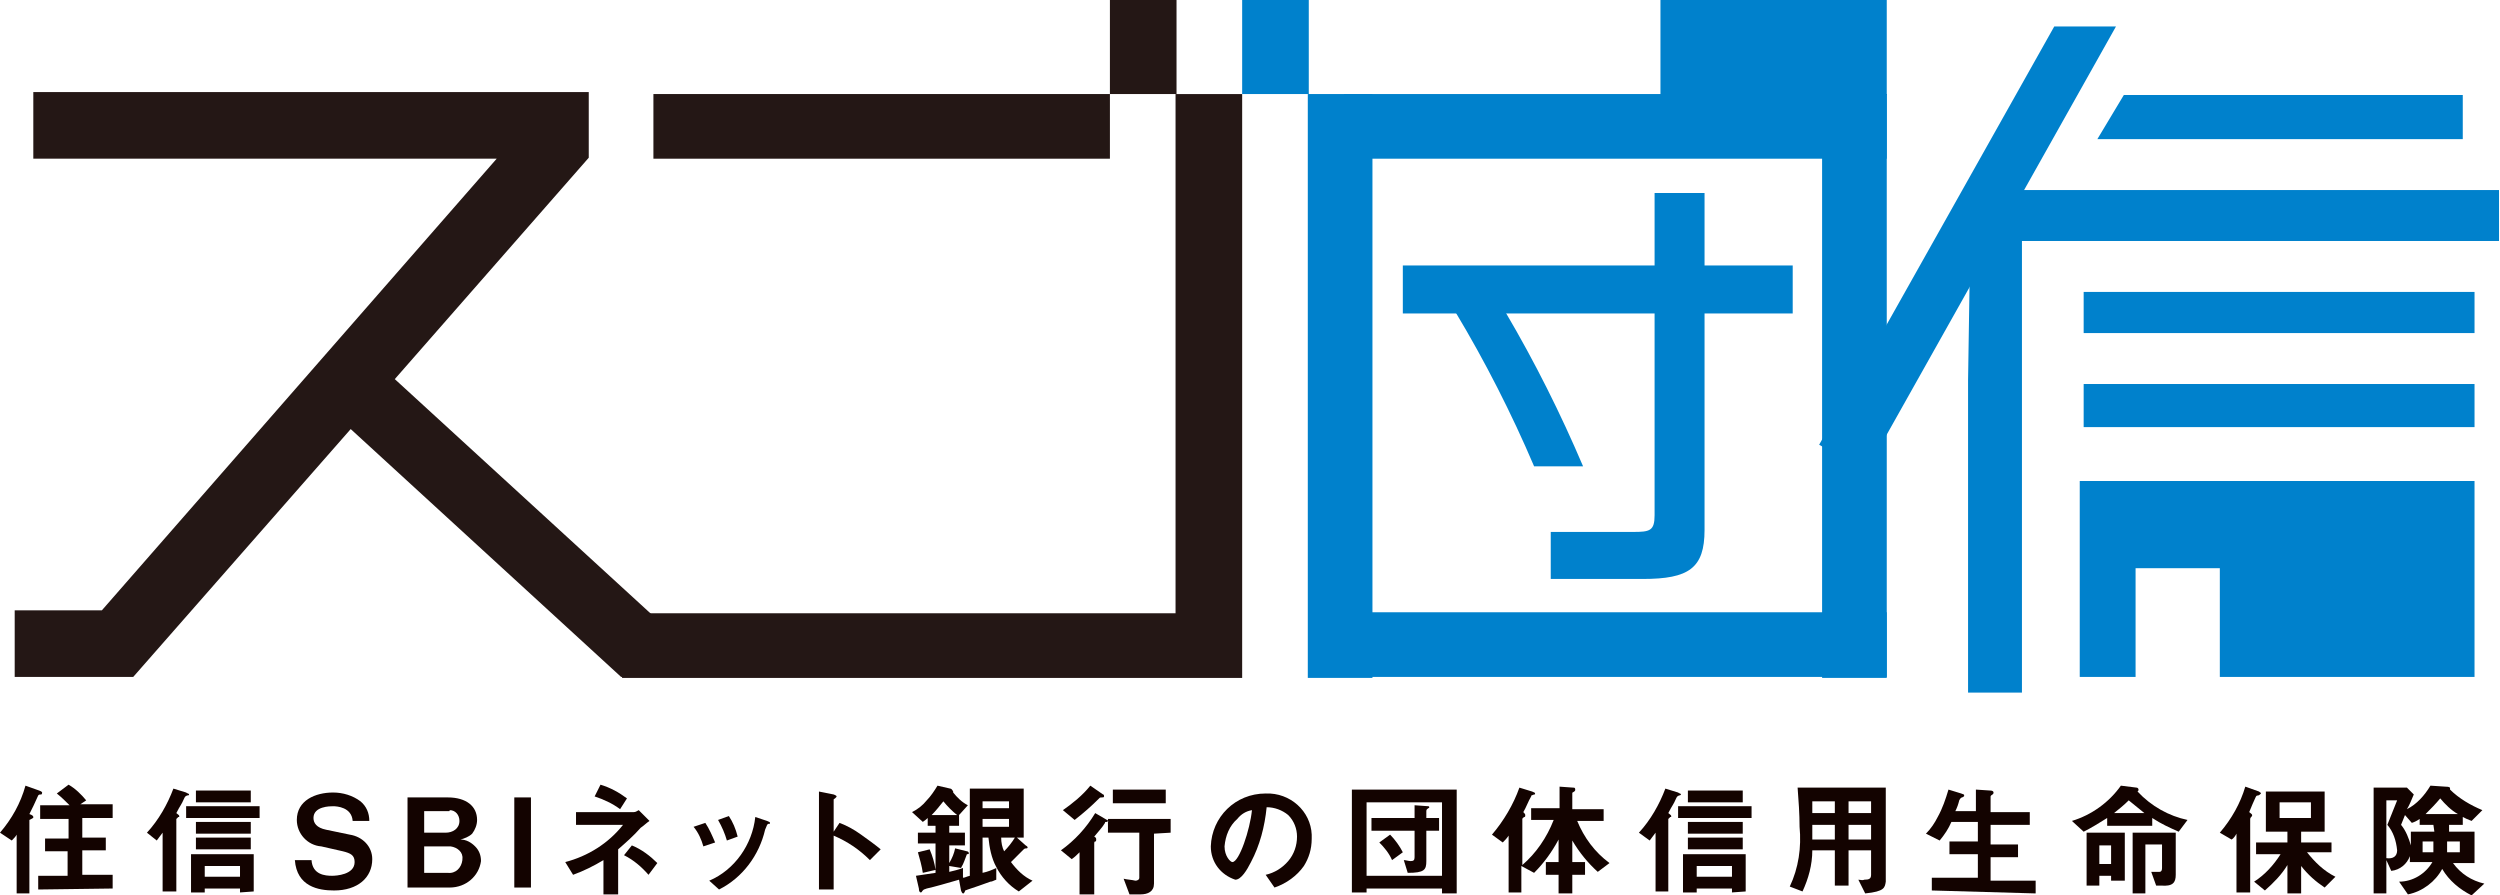
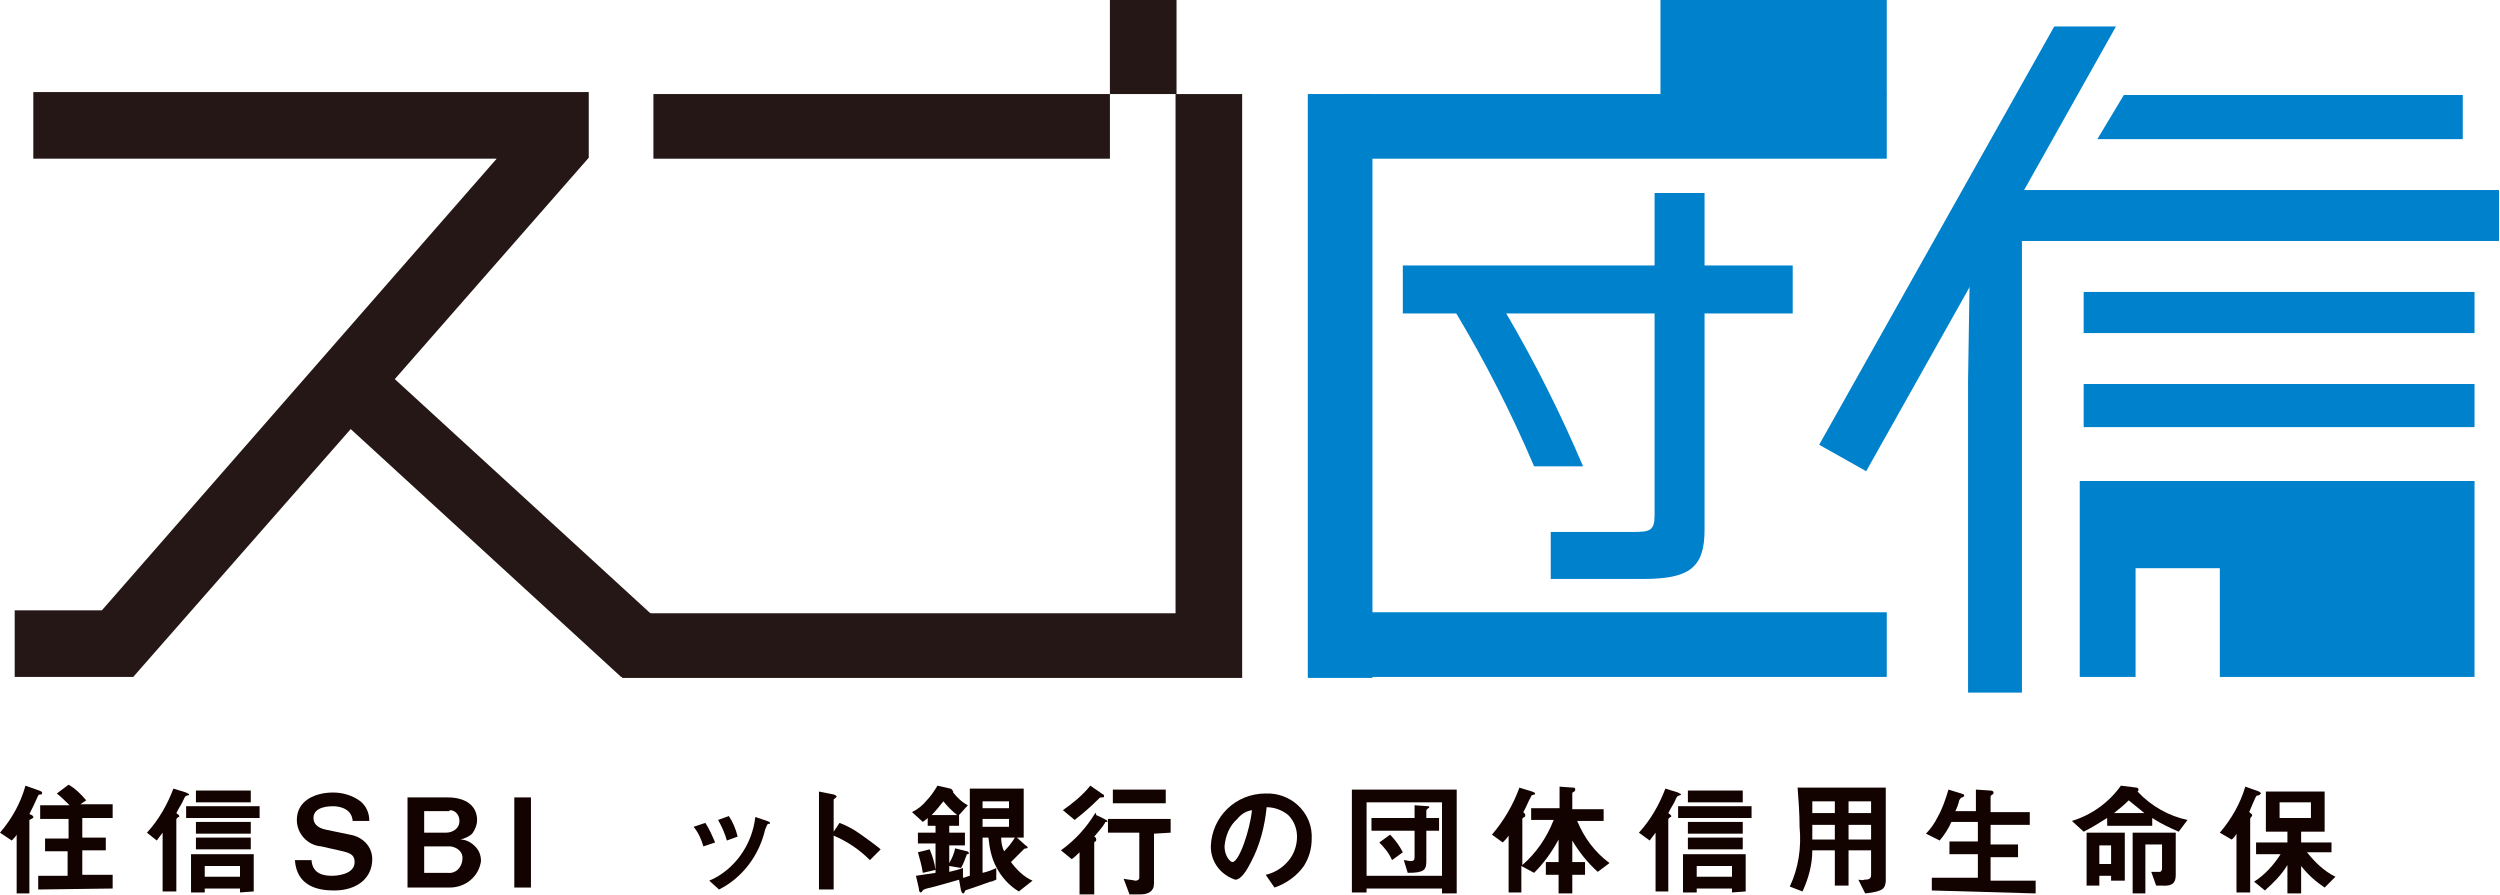
<svg xmlns="http://www.w3.org/2000/svg" version="1.1" id="レイヤー_1" x="0px" y="0px" viewBox="0 0 255.2 91.4" style="enable-background:new 0 0 255.2 91.4;" xml:space="preserve">
  <style type="text/css">
	.st0{fill:#130300;}
	.st1{fill:#241715;}
	.st2{fill:#0081CC;}
</style>
  <g>
    <path id="パス_12834_00000049904785014427627210000014073248692126821810_" class="st0" d="M4.2,81.1C4,81.1,4,81.1,3.9,81.2   c-0.3,0.7-0.6,1.3-0.9,1.9c0.3,0.1,0.4,0.2,0.4,0.3c0,0.1,0,0.1-0.2,0.2s-0.2,0.1-0.2,0.1v7.5H1.7v-6c-0.1,0.2-0.3,0.4-0.5,0.6   L0,85c1.2-1.4,2.1-3,2.6-4.8L4,80.7c0.3,0.1,0.3,0.2,0.3,0.2S4.3,81.1,4.2,81.1z M3.9,90.8v-1.4h3v-2.5H4.6v-1.3H7v-2H4.1v-1.4h3   c-0.4-0.4-0.8-0.8-1.3-1.2l1.2-0.9c0.7,0.4,1.3,1,1.8,1.6l-0.6,0.4h3.3v1.4H8.4v2h2.4v1.3H8.4v2.5h3.1v1.4L3.9,90.8z" />
    <path id="パス_12835_00000042729960701898777570000015944844395822422678_" class="st0" d="M19.1,81.2c-0.2,0.1-0.2,0.1-0.3,0.3   c-0.3,0.7-0.4,0.7-0.8,1.5c0.1,0.1,0.3,0.2,0.3,0.3c0,0.1,0,0.1-0.1,0.1c-0.1,0.1-0.1,0.1-0.2,0.2v7.4h-1.4V85   c-0.2,0.3-0.4,0.5-0.6,0.8L15,85c1.2-1.3,2.1-2.9,2.7-4.5l1.3,0.4c0.1,0.1,0.3,0.1,0.3,0.2C19.3,81.2,19.2,81.2,19.1,81.2z    M19,83.5v-1.2h7.5v1.2H19z M24.5,91.1v-0.4h-3.6v0.4h-1.4v-3.9h6.4v3.8L24.5,91.1z M20,81.9v-1.2h5.6v1.2H20z M20,85.1v-1.2h5.6   v1.2L20,85.1z M20,86.7v-1.2h5.6v1.2L20,86.7z M24.5,88.4h-3.6v1.1h3.6V88.4z" />
    <path id="パス_12836_00000116914303188190477330000015692325451450378654_" class="st0" d="M34.1,90.9c-1.6,0-3.8-0.4-4-3.1h1.7   c0.1,1.5,1.4,1.6,2.1,1.6c0.4,0,2.3-0.1,2.3-1.4c0-0.7-0.4-0.9-1.2-1.1l-2.2-0.5c-1.4-0.1-2.5-1.3-2.5-2.7c0-2,1.9-2.8,3.7-2.8   c1,0,2,0.3,2.8,0.9c0.6,0.5,0.9,1.2,0.9,2H36c-0.1-1.4-1.6-1.5-2-1.5c-0.3,0-2,0-2,1.2c0,0.5,0.3,1,1.3,1.2l2.4,0.5   c1.3,0.2,2.3,1.2,2.3,2.5C38,89.6,36.5,90.9,34.1,90.9z" />
    <path id="パス_12837_00000011741206518098400680000018306852337816256413_" class="st0" d="M45.9,90.6h-4.3v-9.2h4.1   c1.9,0,3,0.9,3,2.3c0,0.5-0.2,1-0.5,1.4c-0.3,0.3-0.8,0.5-1.2,0.6c0.6,0,1.1,0.3,1.5,0.7c0.4,0.4,0.6,0.9,0.6,1.5   C48.9,89.4,47.6,90.6,45.9,90.6C46,90.6,46,90.6,45.9,90.6z M45.8,82.8h-2.5V85h2.2c0.7,0,1.4-0.4,1.4-1.2c0-0.6-0.4-1.1-1-1.1   C45.9,82.8,45.9,82.8,45.8,82.8z M46,86.4h-2.7v2.7h2.4c0.8,0.1,1.4-0.5,1.5-1.3c0,0,0-0.1,0-0.1C47.3,87,46.7,86.5,46,86.4   C46,86.4,46,86.4,46,86.4L46,86.4z" />
    <path id="パス_12838_00000144307004572948911000000002355820365251564470_" class="st0" d="M52.5,90.6v-9.2h1.7v9.2L52.5,90.6z" />
-     <path id="パス_12839_00000119103431588758524120000004850355393294442670_" class="st0" d="M65.4,84.5c-0.7,0.8-1.5,1.5-2.3,2.2   v4.6h-1.5v-3.5c-1,0.6-2,1.1-3.1,1.5L57.7,88c2.3-0.6,4.4-1.9,5.9-3.8h-4.8v-1.3h5.9c0.2,0,0.3-0.1,0.5-0.2l1.1,1.1   C66,84,65.7,84.3,65.4,84.5z M63.3,82.6c-0.8-0.6-1.7-1-2.6-1.3l0.6-1.2c1,0.3,1.9,0.8,2.7,1.4L63.3,82.6z M66.2,89.3   c-0.7-0.8-1.5-1.5-2.5-2l0.8-1c1,0.4,1.9,1.1,2.6,1.8L66.2,89.3z" />
    <path id="パス_12840_00000160887749724042546340000001480738968954735495_" class="st0" d="M71.8,86.4c-0.2-0.7-0.5-1.4-1-2   l1.2-0.4c0.4,0.6,0.7,1.3,1,2L71.8,86.4z M78.4,84.1c-0.1,0.1-0.1,0.1-0.3,0.6c-0.6,2.6-2.3,4.9-4.7,6.1l-1-0.9   c2.6-1.1,4.4-3.7,4.7-6.5l1.2,0.4c0.2,0.1,0.3,0.1,0.3,0.2C78.6,84.1,78.6,84.1,78.4,84.1z M74.2,85.8c-0.2-0.7-0.5-1.4-0.9-2.1   l1.1-0.4c0.4,0.6,0.7,1.3,0.9,2.1L74.2,85.8z" />
    <path id="パス_12841_00000057141998895648734630000016211615783498598530_" class="st0" d="M88.8,87.8c-1.1-1.1-2.3-1.9-3.7-2.5   v5.5h-1.5v-10l1.5,0.3c0,0,0.3,0.1,0.3,0.2c0,0.1-0.3,0.3-0.3,0.3v3.3l0.6-0.9c0.8,0.3,1.5,0.7,2.2,1.2c0.7,0.5,1.4,1,2,1.5   L88.8,87.8z" />
    <path id="パス_12842_00000107555963837661348080000003050842048910949026_" class="st0" d="M104,91c-1-0.6-1.8-1.5-2.3-2.5   c-0.5-0.9-0.7-2-0.8-3h-0.6v3.6c0.5-0.1,1-0.3,1.4-0.5l0,1.2c-0.3,0.1-0.4,0.2-0.6,0.2c-1.1,0.4-1.4,0.5-2.3,0.8   c-0.3,0.1-0.3,0.1-0.3,0.2c-0.1,0.2-0.1,0.2-0.2,0.2c-0.1,0-0.2-0.3-0.2-0.3l-0.2-1.1c-1.4,0.4-2.4,0.7-3.3,0.9   c-0.3,0.1-0.3,0.1-0.4,0.2c-0.1,0.1-0.1,0.2-0.2,0.2c-0.1,0-0.2-0.1-0.2-0.4l-0.3-1.3c0.7-0.1,1.4-0.2,2-0.3v-3h-1.8V85h1.8v-0.7   h-0.8v-0.8c-0.1,0.1-0.2,0.2-0.5,0.4l-1.1-1c0.6-0.3,1.1-0.7,1.5-1.2c0.4-0.4,0.8-1,1.1-1.5l1.3,0.3c0.1,0,0.2,0.1,0.3,0.3   c0,0,0,0.1,0,0.1c0.4,0.5,0.9,1,1.5,1.3l-0.9,1v1.1h-1V85h1.6v1.3h-1.6v1.8c0.3-0.5,0.5-1,0.6-1.5l1.2,0.3c0.1,0,0.2,0.1,0.2,0.2   s-0.1,0.1-0.2,0.1c-0.2,0.5-0.3,0.9-0.6,1.4l-1.2-0.2V89c0.4-0.1,0.9-0.2,1.4-0.4l0,1c0.2,0,0.3-0.1,0.7-0.2v-8.9h5.5v5h-0.7   l0.9,0.8c0,0,0.2,0.1,0.2,0.2c0,0,0,0.1-0.1,0.1c-0.1,0-0.2,0-0.3,0.1c-0.3,0.3-0.5,0.5-1.3,1.3c0.6,0.8,1.3,1.5,2.2,1.9L104,91z    M94.2,89.1c-0.1-0.7-0.3-1.4-0.5-2.1l1.2-0.3c0.3,0.7,0.5,1.4,0.6,2.1L94.2,89.1z M96.3,81.8c-0.4,0.5-0.8,1-1.2,1.4h2.6   C97.2,82.8,96.7,82.3,96.3,81.8L96.3,81.8z M103,81.8h-2.7v0.7h2.7L103,81.8z M103,83.6h-2.7v0.8h2.7L103,83.6z M102.2,85.5   c0,0.5,0.1,1,0.3,1.4c0.4-0.4,0.8-0.9,1.1-1.4H102.2z" />
-     <path id="パス_12843_00000177459636401624385670000006353598477665037966_" class="st0" d="M113,83.9c-0.2,0-0.2,0-0.2,0.1   c-0.3,0.5-0.7,0.9-1.1,1.4c0.2,0.1,0.2,0.2,0.2,0.3c0,0.1,0,0.2-0.1,0.2c-0.1,0-0.1,0.1-0.1,0.2v5.2h-1.5v-4.3   c-0.2,0.2-0.5,0.5-0.8,0.7l-1.1-0.9c1.4-1,2.6-2.3,3.5-3.8l1.2,0.7c0.1,0,0.1,0.1,0.1,0.2C113.2,83.8,113.1,83.8,113,83.9z    M112.5,81.4c-0.2,0-0.2,0-0.3,0.1c-0.8,0.8-1.6,1.5-2.5,2.2l-1.2-1c1-0.7,2-1.5,2.8-2.5l1.3,0.9c0.1,0,0.1,0.1,0.1,0.2   C112.7,81.4,112.6,81.4,112.5,81.4L112.5,81.4z M117.8,85.1v5.1c0,0.8-0.6,1.1-1.4,1.1h-1.1l-0.6-1.6c0.4,0.1,0.8,0.1,1.2,0.2   c0.2,0,0.4-0.1,0.4-0.3c0,0,0-0.1,0-0.1V85h-3.2v-1.4h6.4V85L117.8,85.1z M113.6,82v-1.4h5.4V82H113.6z" />
+     <path id="パス_12843_00000177459636401624385670000006353598477665037966_" class="st0" d="M113,83.9c-0.2,0-0.2,0-0.2,0.1   c-0.3,0.5-0.7,0.9-1.1,1.4c0.2,0.1,0.2,0.2,0.2,0.3c0,0.1,0,0.2-0.1,0.2c-0.1,0-0.1,0.1-0.1,0.2v5.2h-1.5v-4.3   c-0.2,0.2-0.5,0.5-0.8,0.7l-1.1-0.9c1.4-1,2.6-2.3,3.5-3.8c0.1,0,0.1,0.1,0.1,0.2C113.2,83.8,113.1,83.8,113,83.9z    M112.5,81.4c-0.2,0-0.2,0-0.3,0.1c-0.8,0.8-1.6,1.5-2.5,2.2l-1.2-1c1-0.7,2-1.5,2.8-2.5l1.3,0.9c0.1,0,0.1,0.1,0.1,0.2   C112.7,81.4,112.6,81.4,112.5,81.4L112.5,81.4z M117.8,85.1v5.1c0,0.8-0.6,1.1-1.4,1.1h-1.1l-0.6-1.6c0.4,0.1,0.8,0.1,1.2,0.2   c0.2,0,0.4-0.1,0.4-0.3c0,0,0-0.1,0-0.1V85h-3.2v-1.4h6.4V85L117.8,85.1z M113.6,82v-1.4h5.4V82H113.6z" />
    <path id="パス_12844_00000142163507770065129540000004546135413961460881_" class="st0" d="M133.1,88.4c-0.7,1-1.8,1.8-3,2.2   l-0.9-1.3c0.9-0.2,1.7-0.7,2.3-1.4c0.6-0.7,0.9-1.6,0.9-2.5c0-0.8-0.3-1.6-0.9-2.2c-0.6-0.5-1.4-0.8-2.2-0.8   c-0.2,2-0.7,3.9-1.6,5.6c-0.4,0.8-1,1.8-1.6,1.8c-1.5-0.5-2.5-1.8-2.5-3.4c0.1-3,2.5-5.4,5.6-5.4c0,0,0,0,0,0   c2.5-0.1,4.6,1.8,4.7,4.2c0,0.1,0,0.2,0,0.4C133.9,86.7,133.6,87.6,133.1,88.4z M126.3,83.6c-0.8,0.7-1.2,1.7-1.3,2.8   c0,1,0.6,1.6,0.8,1.6c0.7,0,1.8-3.3,2-5.3C127.2,82.8,126.7,83.1,126.3,83.6L126.3,83.6z" />
    <path id="パス_12845_00000154414923046949982050000018431475533367415951_" class="st0" d="M147.2,91.1v-0.4h-7.7v0.4H138V80.6   h10.7v10.6H147.2z M147.2,81.9h-7.7v7.5h7.7V81.9z M145.6,84.8v3.1c0,0.9-0.2,1.2-1.9,1.2l-0.4-1.3c0.2,0,0.5,0.1,0.7,0.1   c0.3,0,0.4-0.1,0.4-0.4v-2.7h-4.4v-1.3h4.4v-1.3l1.4,0.1c0.1,0,0.1,0.1,0.1,0.1c0,0,0,0.1-0.1,0.1c-0.1,0.1-0.2,0.1-0.2,0.3v0.7   h1.3v1.3L145.6,84.8z M142.1,87.8c-0.3-0.7-0.8-1.3-1.3-1.8l1.1-0.8c0.5,0.5,1,1.2,1.3,1.8L142.1,87.8z" />
    <path id="パス_12846_00000051356128590108633590000000820879571173558198_" class="st0" d="M163.1,89c-1-0.9-1.9-2-2.6-3.2V88   h1.3v1.3h-1.3v1.9h-1.4v-1.9h-1.3V88h1.3v-2.3c-0.7,1.3-1.5,2.4-2.5,3.4l-1.3-0.7v2.7H154v-5.8c-0.2,0.3-0.4,0.5-0.6,0.7l-1.1-0.8   c1.2-1.4,2.2-3.1,2.8-4.8l1.3,0.4c0.2,0.1,0.3,0.1,0.3,0.2c0,0.1,0,0.1-0.1,0.1c-0.3,0.1-0.3,0.1-0.3,0.2c-0.3,0.5-0.5,1.1-0.8,1.6   c0.1,0.1,0.2,0.2,0.2,0.3c0,0.1,0,0.2-0.1,0.2c-0.2,0.1-0.2,0.2-0.2,0.2v4.7c1.4-1.2,2.5-2.8,3.2-4.6h-2.3v-1.2h2.9v-2.2l1.4,0.1   c0.1,0,0.2,0,0.2,0.2c0,0.1,0,0.1-0.1,0.2c-0.2,0.1-0.2,0.1-0.2,0.2v1.6h3.2v1.2H161c0.7,1.7,1.8,3.2,3.3,4.3L163.1,89z" />
    <path id="パス_12847_00000065783707701854998060000004818906176097753529_" class="st0" d="M171.4,81.2c-0.2,0.1-0.2,0.1-0.3,0.3   c-0.3,0.7-0.4,0.7-0.8,1.5c0.1,0.1,0.3,0.2,0.3,0.3c0,0.1,0,0.1-0.1,0.1c-0.1,0.1-0.1,0.1-0.2,0.2v7.4H169V85   c-0.2,0.3-0.4,0.5-0.6,0.8l-1.1-0.8c1.2-1.3,2.1-2.9,2.7-4.5l1.3,0.4c0.1,0.1,0.3,0.1,0.3,0.2C171.5,81.2,171.5,81.2,171.4,81.2z    M171.3,83.5v-1.2h7.5v1.2H171.3z M176.8,91.1v-0.4h-3.6v0.4h-1.4v-3.9h6.4v3.8L176.8,91.1z M172.3,81.9v-1.2h5.6v1.2H172.3z    M172.3,85.1v-1.2h5.6v1.2L172.3,85.1z M172.3,86.7v-1.2h5.6v1.2L172.3,86.7z M176.8,88.4h-3.6v1.1h3.6V88.4z" />
    <path id="パス_12848_00000035528163468733090890000007296927497622137255_" class="st0" d="M190.4,91.2l-0.7-1.4   c0.2,0,0.4,0.1,0.6,0c0.5,0,0.7-0.1,0.7-0.5v-2.5h-2.3v3.6h-1.4v-3.6h-2.3c0,1.5-0.4,2.9-1,4.2l-1.3-0.5c0.9-1.9,1.2-4,1-6.1   c0-1.3-0.1-2.7-0.2-4h9V90C192.4,90.6,192.4,91,190.4,91.2z M187.3,81.8H185c0,0.5,0,0.8,0,1.2h2.3V81.8z M187.3,84.2H185   c0,1.1,0,1.2,0,1.5h2.3V84.2z M191,81.8h-2.3V83h2.3L191,81.8z M191,84.2h-2.3v1.5h2.3L191,84.2z" />
    <path id="パス_12849_00000145750396005111264410000003516727704370570656_" class="st0" d="M197.2,90.9v-1.3h4.7v-2.4H199v-1.3   h2.9v-2h-2.7c-0.3,0.7-0.7,1.3-1.2,1.9l-1.4-0.7c0.5-0.5,0.9-1.1,1.2-1.7c0.5-0.9,0.8-1.8,1.1-2.8l1.3,0.4c0.3,0.1,0.3,0.1,0.3,0.2   s0,0.1-0.2,0.2c-0.1,0-0.2,0.1-0.3,0.3c-0.1,0.4-0.2,0.7-0.4,1.1h2.1v-2.2l1.5,0.1c0.2,0,0.3,0.1,0.3,0.2c0,0.1,0,0.1-0.1,0.2   c-0.2,0.1-0.2,0.2-0.2,0.2v1.6h4v1.3h-4v2h2.8v1.3h-2.8v2.4h4.6v1.3L197.2,90.9z" />
    <path id="パス_12850_00000123404995640046325600000018035604543341876137_" class="st0" d="M222.4,84.9c-0.9-0.4-1.8-0.8-2.7-1.4   v0.8h-4.6v-0.8c-0.8,0.5-1.6,1-2.4,1.4l-1.2-1.1c2-0.6,3.8-1.9,5-3.6l1.6,0.2c0.1,0,0.2,0.1,0.2,0.2c0,0.1,0,0.1-0.1,0.2   c1.4,1.5,3.2,2.5,5.1,2.9L222.4,84.9z M215.5,89.9v-0.5h-1.2v1H213V85h3.9v4.9L215.5,89.9z M215.5,86.3h-1.2v1.9h1.2L215.5,86.3z    M217.3,81.7c-0.5,0.5-1,0.9-1.5,1.3h3.1C218.4,82.6,217.9,82.2,217.3,81.7L217.3,81.7z M220.6,90.4h-0.5l-0.5-1.4   c0.1,0,0.6,0,0.8,0c0.1,0,0.3,0,0.3-0.4v-2.4H219v5h-1.3v-6.2h4.4v4.3C222.1,90.1,221.8,90.5,220.6,90.4L220.6,90.4z" />
    <path id="パス_12851_00000122693283524819657400000007223458038088581550_" class="st0" d="M230.5,81.2c-0.2,0-0.2,0.1-0.3,0.3   c-0.2,0.4-0.3,0.7-0.6,1.4c0.1,0.1,0.3,0.2,0.3,0.3c0,0.1,0,0.1-0.1,0.2c-0.1,0.1-0.1,0.2-0.1,0.2v7.5h-1.4v-6   c-0.1,0.2-0.3,0.5-0.5,0.6l-1.2-0.7c1.2-1.4,2.1-3,2.6-4.7l1.4,0.5c0.1,0.1,0.2,0.1,0.2,0.2C230.7,81.1,230.6,81.2,230.5,81.2z    M237.3,90.6c-0.9-0.6-1.7-1.3-2.4-2.2v2.8h-1.4v-2.9c-0.6,1-1.4,1.8-2.3,2.6l-1.1-0.9c1.1-0.7,2-1.7,2.7-2.8h-2.5v-1.2h3.2v-1.1   h-2.2v-4.1h6v4.1h-2.4v1.1h3.1V87h-2.5c0.8,1,1.7,1.9,2.9,2.5L237.3,90.6z M235.9,81.9h-3.2v1.6h3.2V81.9z" />
-     <path id="パス_12852_00000112619335942255584900000007240131603206264199_" class="st0" d="M252.3,91.4c-1.2-0.6-2.3-1.5-3-2.7   c-0.7,1.3-2,2.3-3.5,2.6l-0.9-1.3c1.4,0,2.7-0.8,3.4-2H246v-0.6c-0.3,0.8-1,1.4-1.9,1.5l-0.5-1.1v3.4h-1.3V80.4h3.4l0.7,0.7   c-0.2,0.5-0.5,1.2-0.7,1.5c1-0.5,1.8-1.4,2.4-2.4l1.5,0.1c0.5,0,0.5,0.1,0.5,0.2c0,0,0,0.1,0,0.1c0.9,0.9,2.1,1.6,3.3,2.1l-1.1,1.1   c-0.5-0.2-0.5-0.2-0.9-0.4v0.8h-1.4v0.7h2.6v3.2h-2.2c0.8,1.1,1.9,1.8,3.2,2.1L252.3,91.4z M243.6,81.7v5.9   c0.7,0.1,1.1-0.2,1.1-0.8c-0.1-1-0.4-1.9-1-2.6l1-2.5H243.6z M248.4,84.2H247v-0.6c-0.3,0.2-0.5,0.3-0.8,0.4l-0.7-0.8   c-0.2,0.5-0.2,0.5-0.4,1c0.5,0.6,0.8,1.4,1,2.1v-1.4h2.4L248.4,84.2z M248.4,85.9h-1.1V87h1.1V85.9z M249.1,81.5   c-0.5,0.6-1,1.1-1.5,1.6h3.3C250.2,82.7,249.6,82.1,249.1,81.5z M251.1,85.9h-1.3V87h1.3V85.9z" />
    <rect id="長方形_11826_00000055669063948548372190000000170885094956726973_" x="66.7" y="9.6" class="st1" width="46.6" height="6.6" />
    <path id="パス_12853_00000078757149648907118580000001594614408557651345_" class="st1" d="M120,9.6v53H63.5v6.6h63.3V9.6H120z" />
-     <path id="パス_12854_00000051362629470842997170000013369333591394384567_" class="st2" d="M126.8,9.6V0h6.8v9.6H126.8z" />
    <path id="パス_12855_00000032642409492542539490000009059490460850930874_" class="st1" d="M113.3,9.6V0h6.8v9.6H113.3z" />
    <path id="パス_12856_00000041285264036556461700000007023002203091041977_" class="st2" d="M206.4,19.4v51.3h-5.5V38.8l0.3-19.3   H206.4z" />
    <rect id="長方形_11827_00000059289620560077752780000003856965202284711866_" x="204.7" y="19.4" class="st2" width="50.4" height="5.2" />
    <path id="パス_12857_00000161624227678195330600000018159705360640833676_" class="st2" d="M214.1,14.2l2.7-4.5h34.6v4.5H214.1z" />
    <rect id="長方形_11828_00000119110313681180989180000015941570845386746274_" x="212.7" y="29.8" class="st2" width="39.9" height="4.2" />
    <rect id="長方形_11829_00000146477205660395906640000015163598679166044094_" x="212.7" y="39.2" class="st2" width="39.9" height="4.4" />
    <path id="パス_12858_00000043451714865090281430000001973283015460796558_" class="st2" d="M212.3,49.1v20h5.7V58h8.6v11.1h26   v-20H212.3z" />
    <path id="パス_12859_00000007407335067462588500000006816750962209585802_" class="st2" d="M209.7,2.7l-24,42.7l4.8,2.7L216,2.7   H209.7z" />
    <path id="パス_12860_00000046333965973536728180000000440175137841409171_" class="st1" d="M1.5,62.3v6.8h12.1l22.2-25.3   l27.6,25.3h8.2l0.9-0.9L40.3,38.7l19.8-22.6V9.4H3.4v6.8h47.3L10.4,62.3H1.5z" />
    <path id="パス_12861_00000098913038540042192110000012770662543168975011_" class="st2" d="M174,32v22.1c0,3.9-1.6,5-6.3,5h-9.4   v-4.8h8.4c1.7,0,2.2-0.1,2.2-1.7V32h-25.7v-4.9h25.7v-7.4h5.1v7.4h9V32H174z" />
    <path id="パス_12862_00000101783392323604630950000013186216197419788678_" class="st2" d="M156.6,47.6c-2.3-5.4-5-10.7-8-15.7   h5.1c3,5.1,5.6,10.3,7.9,15.7H156.6z" />
    <rect id="長方形_11830_00000003827279926875070100000013288852606635446439_" x="169.5" class="st2" width="23.1" height="9.7" />
    <rect id="長方形_11831_00000111170943115126375910000016114131958008284040_" x="133.5" y="9.6" class="st2" width="6.6" height="59.6" />
-     <rect id="長方形_11832_00000178165097401165360550000014186533540603644067_" x="186" y="9.6" class="st2" width="6.6" height="59.6" />
    <rect id="長方形_11833_00000144322257703714903600000010937817653390775475_" x="137.2" y="9.6" class="st2" width="55.4" height="6.6" />
    <rect id="長方形_11834_00000069367079262349630260000002849375295470651065_" x="137.2" y="62.5" class="st2" width="55.4" height="6.6" />
  </g>
</svg>